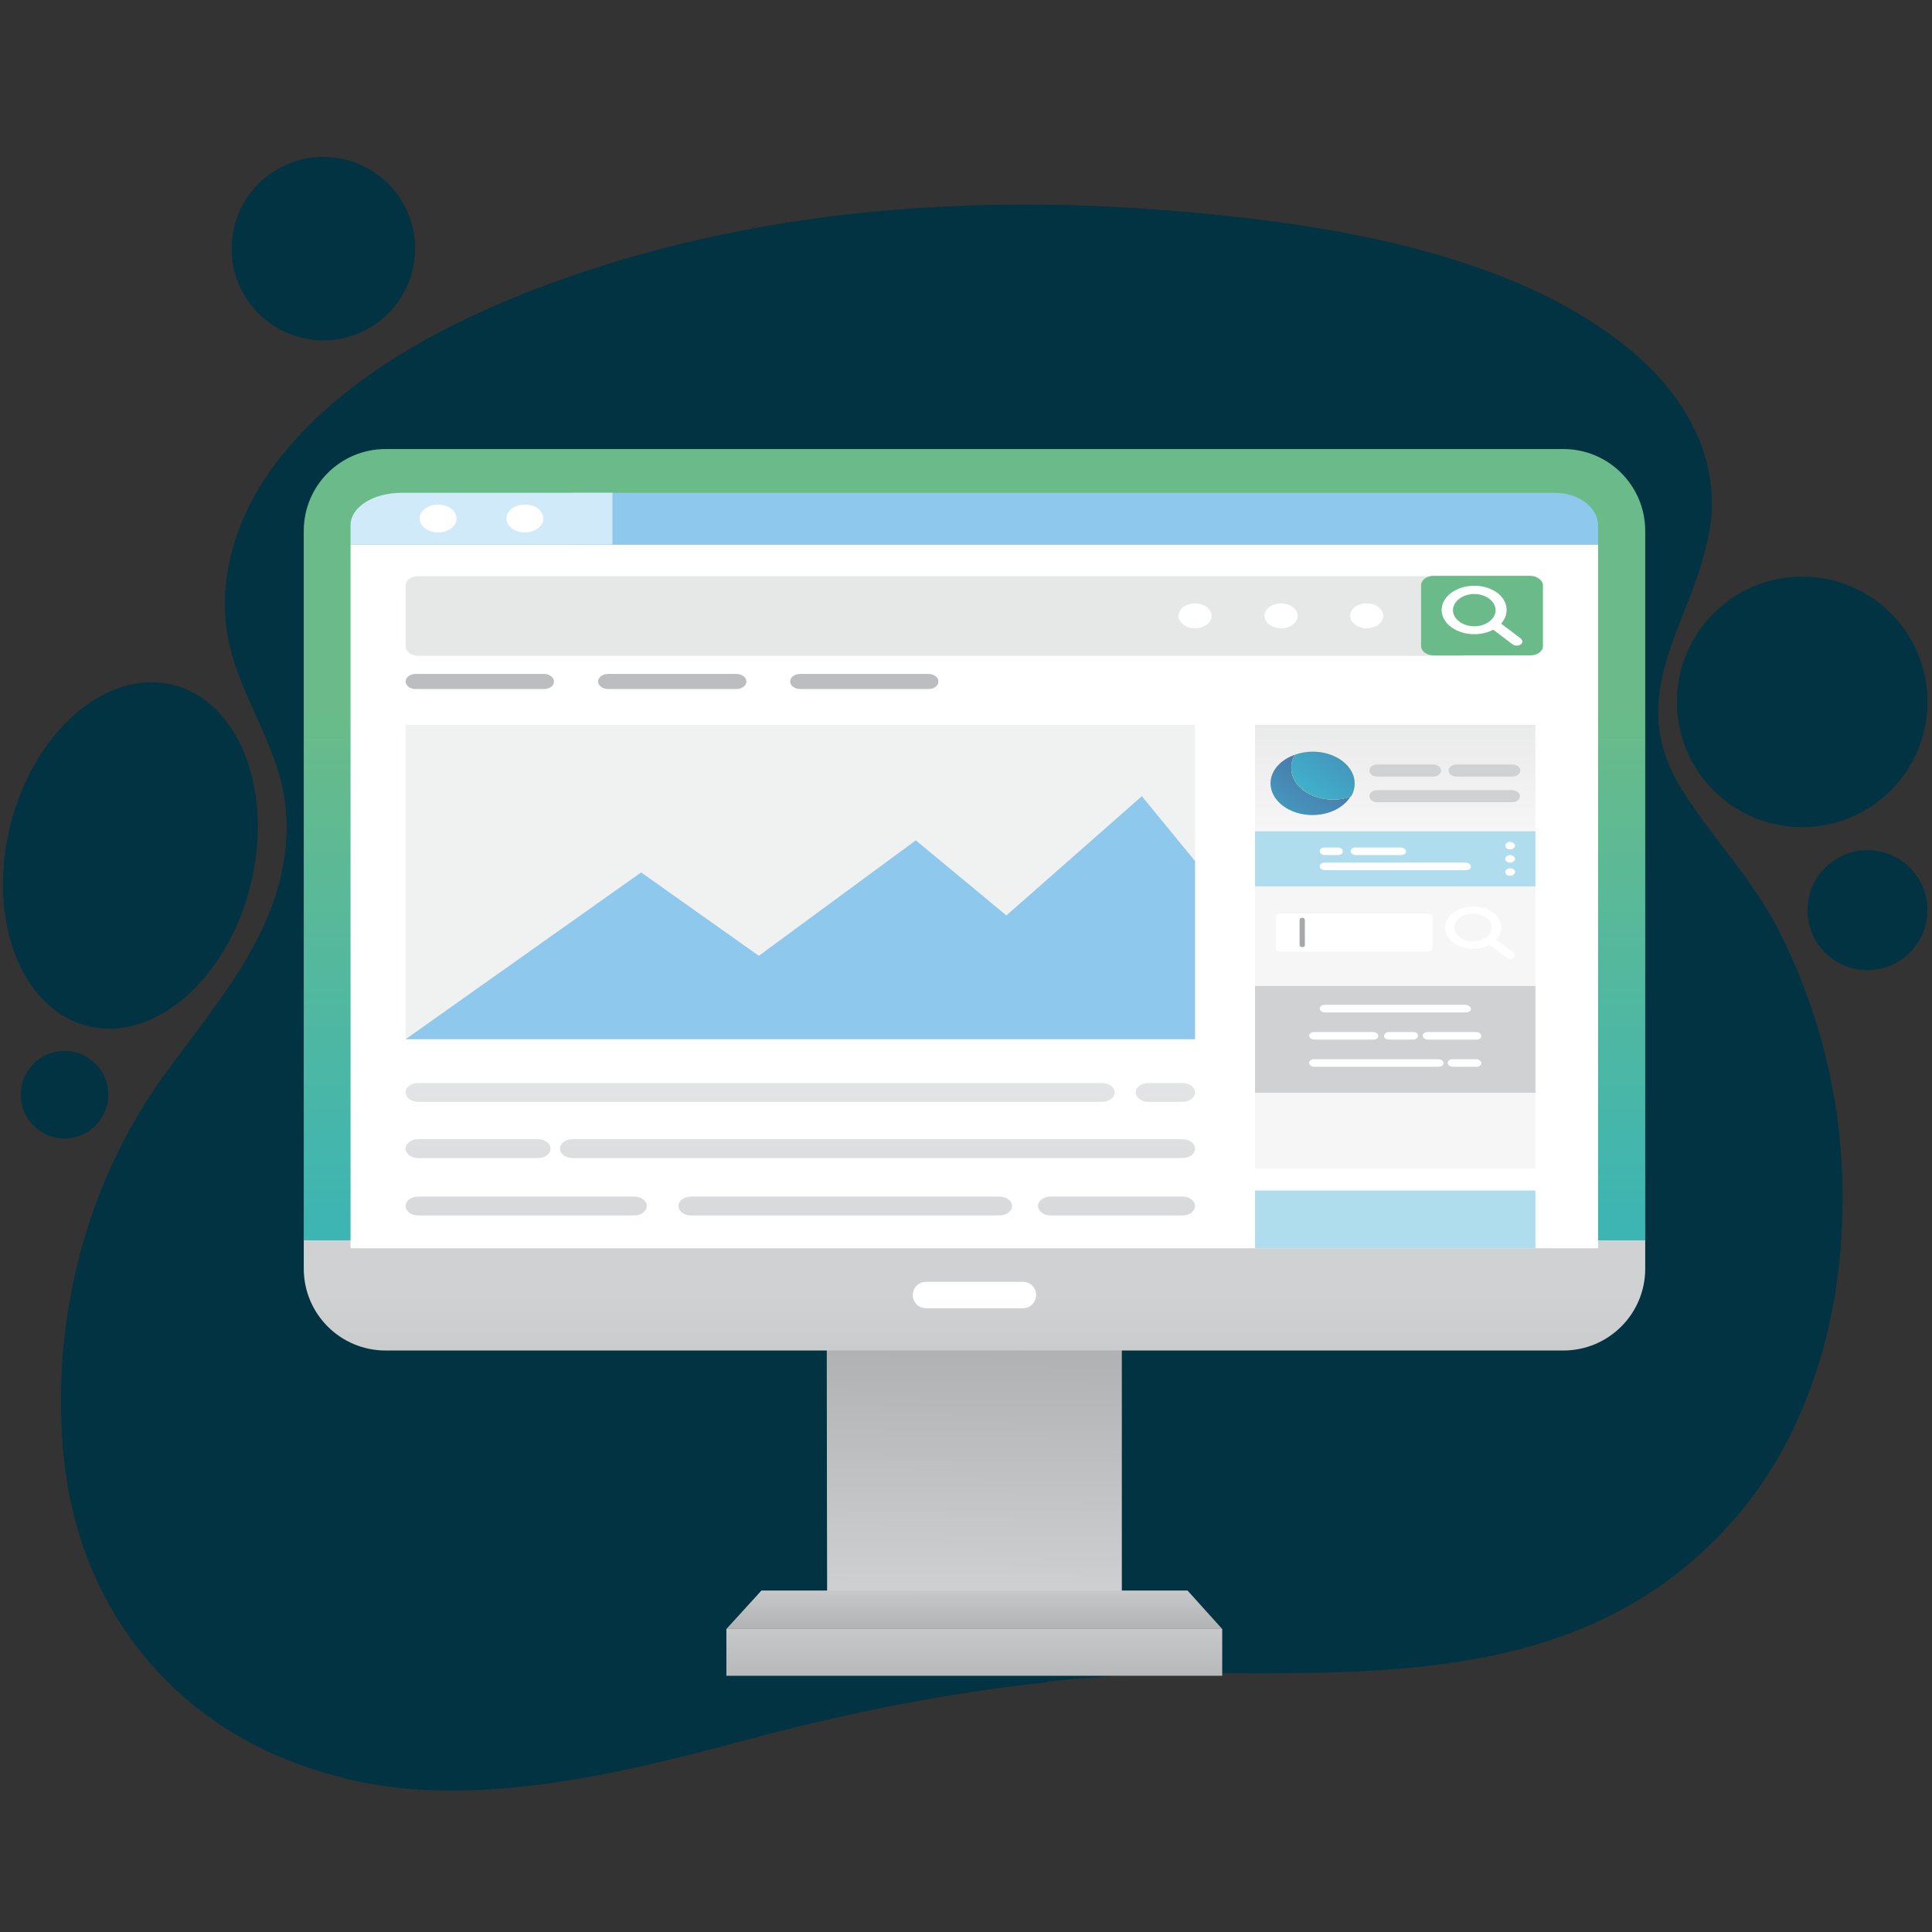
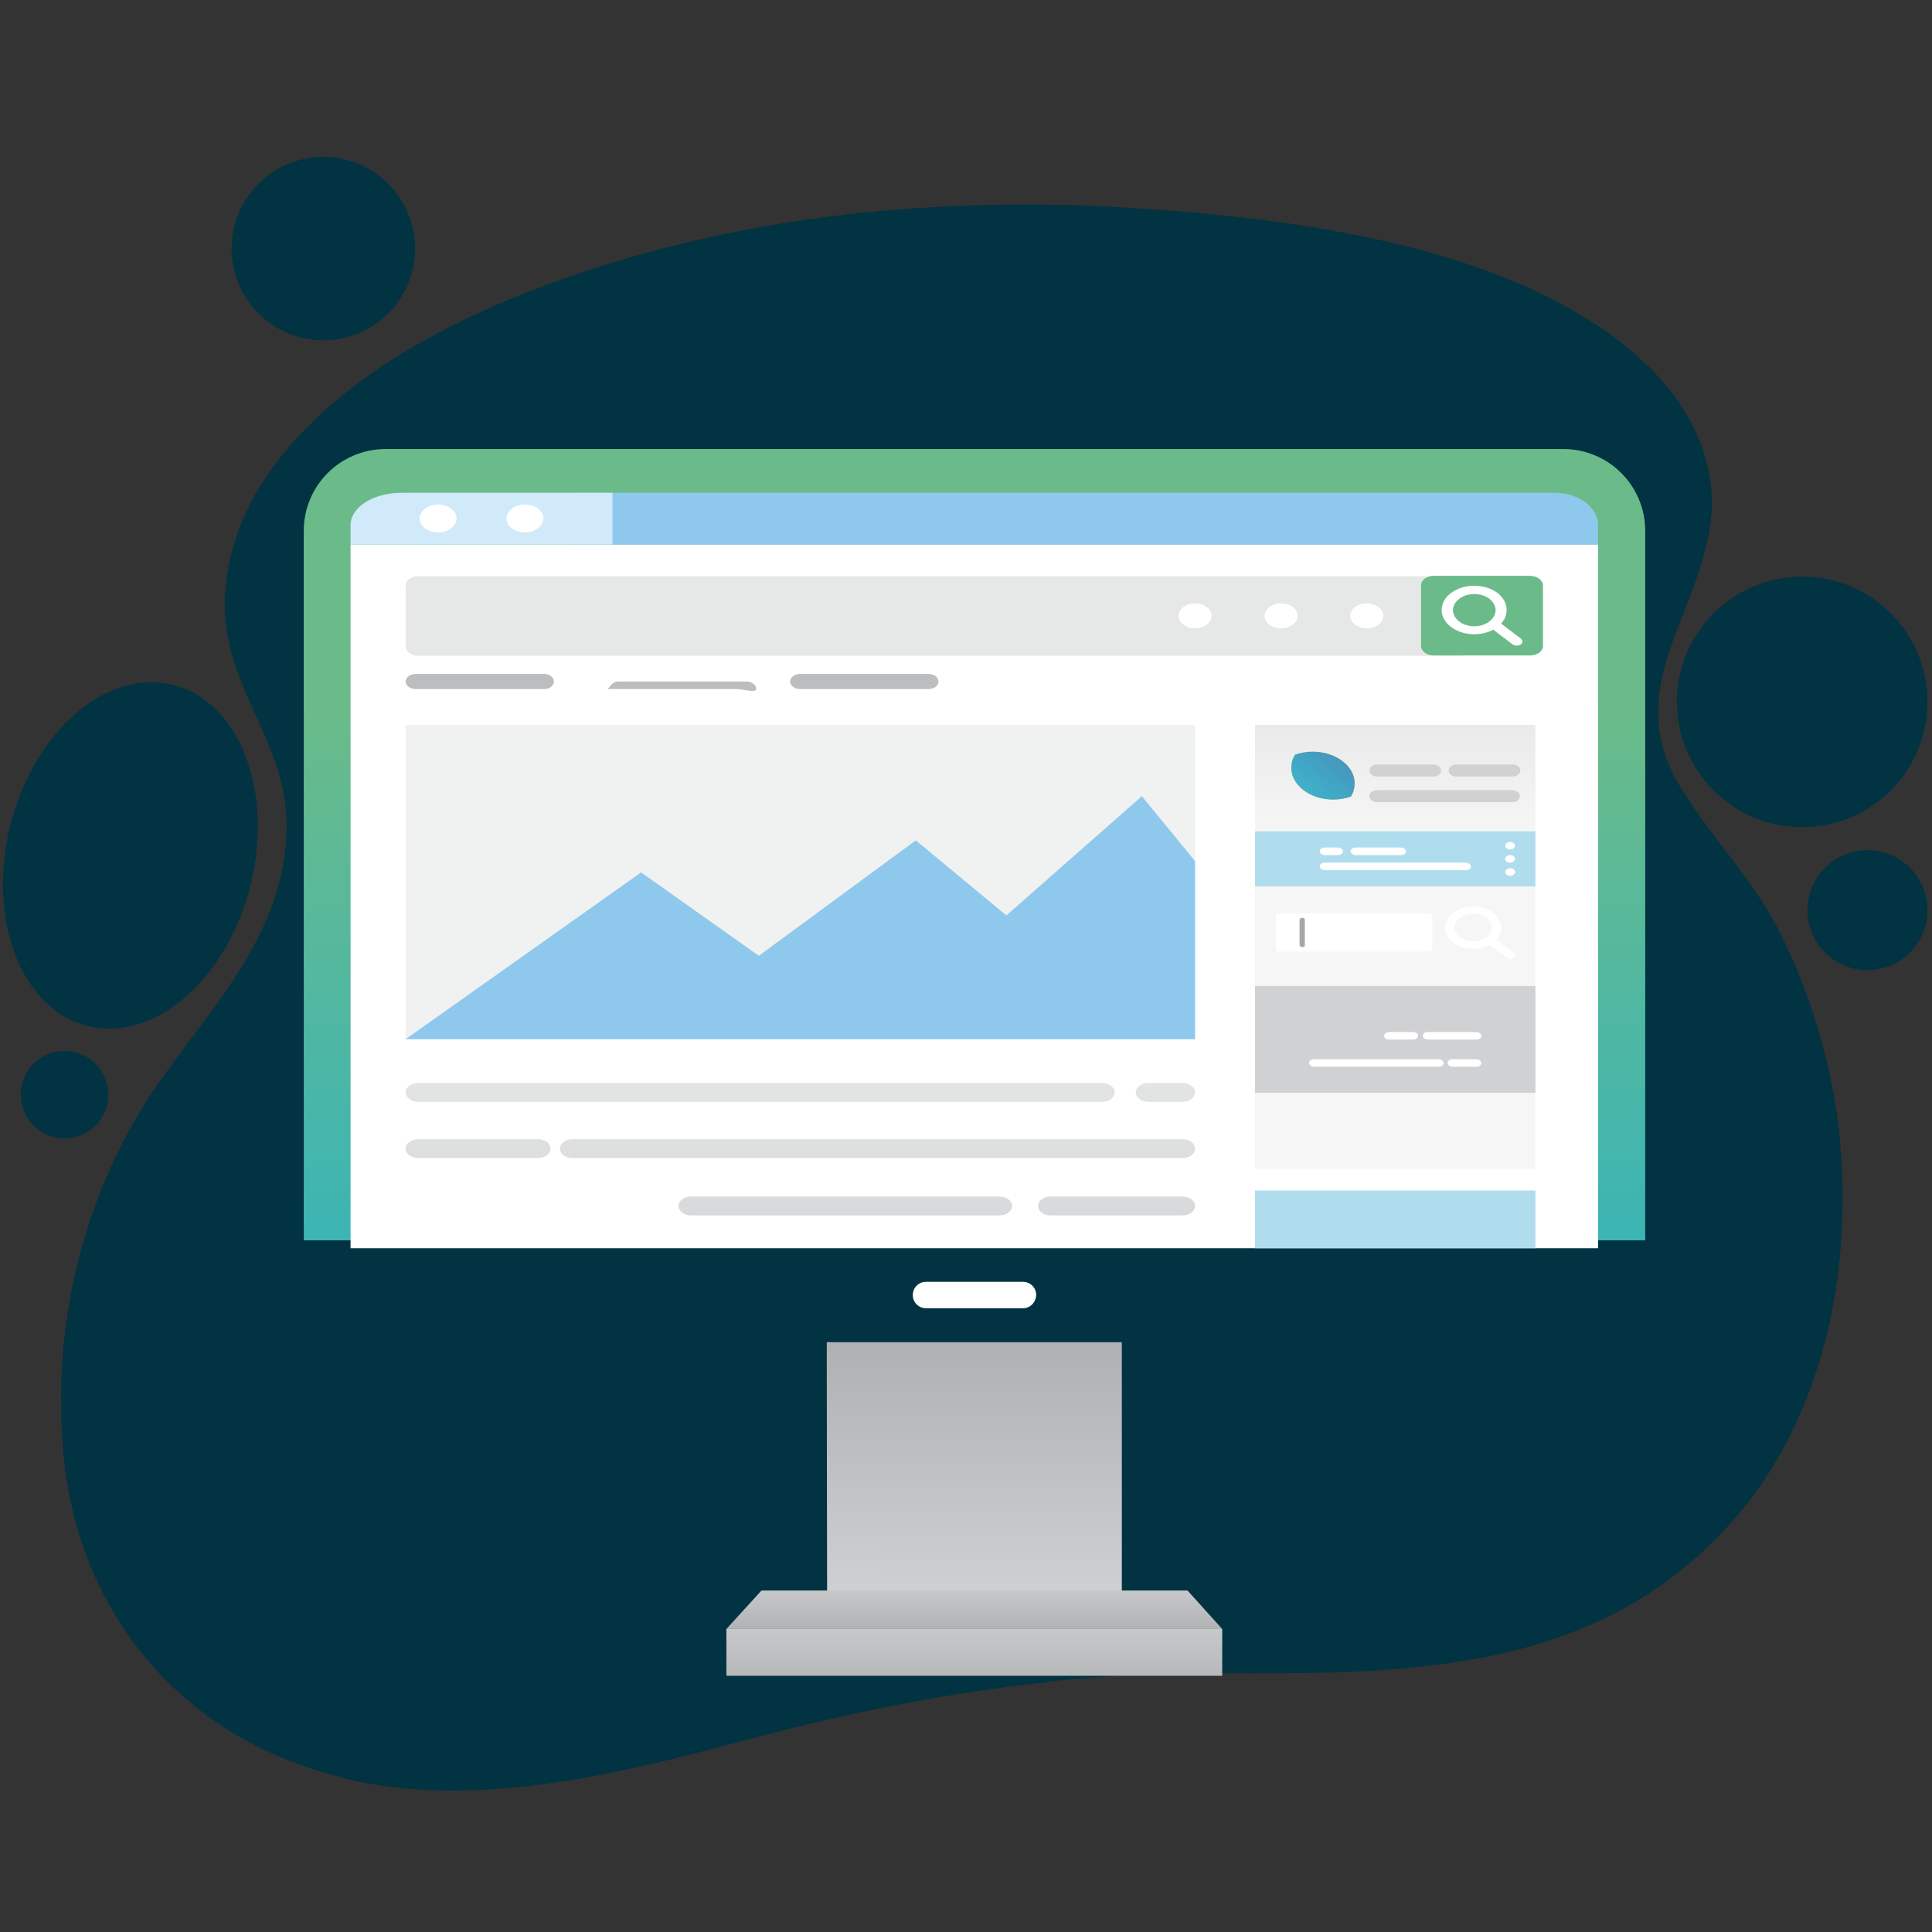
<svg xmlns="http://www.w3.org/2000/svg" version="1.1" id="Custom-plat" x="0px" y="0px" viewBox="0 0 512 512" style="enable-background:new 0 0 512 512;" xml:space="preserve">
  <rect x="0" y="0" width="512" height="512" fill="#333333" stroke="none" />
  <style type="text/css">
	.st0{fill:#013342;}
	.st1{fill:url(#SVGID_1_);}
	.st2{fill:url(#SVGID_2_);}
	.st3{fill:url(#SVGID_3_);}
	.st4{fill:url(#SVGID_4_);}
	.st5{fill:url(#SVGID_5_);}
	.st6{fill:#FFFFFF;}
	.st7{fill:#8FC8ED;}
	.st8{fill:#D0EAFA;}
	.st9{fill:#E6E7E7;}
	.st10{fill:url(#SVGID_6_);}
	.st11{fill:#BBBDBE;}
	.st12{fill:#F0F1F1;}
	.st13{fill:url(#SVGID_7_);}
	.st14{fill:url(#SVGID_8_);}
	.st15{fill:url(#SVGID_9_);}
	.st16{fill:url(#SVGID_10_);}
	.st17{fill:#CFD1D3;}
	.st18{fill:#B0DDEE;}
	.st19{fill:#A6A8AA;}
	.st20{fill:url(#SVGID_11_);}
	.st21{fill:url(#SVGID_12_);}
	.st22{fill:url(#SVGID_13_);}
	.st23{fill:url(#SVGID_14_);}
	.st24{fill:url(#SVGID_15_);}
	.st25{fill:url(#SVGID_16_);}
	.st26{fill:url(#SVGID_17_);}
</style>
  <g>
    <path class="st0" d="M61.7,259.9c1.5-2.3,3-4.6,4.3-7c7.2-12.5,11.5-26.5,9.5-40.7c-2.1-15.2-12.3-28.3-15.1-43.4   c-2.8-15.2,2.1-31,11.1-43.8c17.5-24.8,48.6-40.8,78.2-51.2C197.4,57,250,51.8,301,55.2c44.2,2.9,100.8,10.3,133.7,39.9   c13.7,12.4,21.6,28.9,18.1,46.5c-4.7,24.1-22.7,42.3-7.3,67.3c8.2,13.3,19.1,24.1,26.2,38.3c7.3,14.6,12.3,30.2,14.8,46.3   c5.7,37.8-1.8,80.9-27.9,110.1c-36,40.2-86.4,40.1-136.2,39.8c-42.7-0.2-82.8,6.3-123.6,17.2c-26.6,7.1-53.8,14.1-81.6,13.7   c-56.5-0.9-95-37.7-100.2-87.5c-3.6-34.9,4.8-71,25.5-100.5C48.8,277.5,55.7,268.9,61.7,259.9z" />
    <ellipse transform="matrix(0.243 -0.97 0.97 0.243 -193.757 205.179)" class="st0" cx="34.6" cy="226.7" rx="46.6" ry="32.8" />
    <circle class="st0" cx="477.6" cy="186" r="33.2" />
    <circle class="st0" cx="494.9" cy="241.2" r="15.9" />
    <circle class="st0" cx="17.1" cy="290.1" r="11.6" />
    <ellipse transform="matrix(0.232 -0.973 0.973 0.232 1.71 133.879)" class="st0" cx="85.6" cy="65.9" rx="24.3" ry="24.3" />
    <g>
      <path class="st0" d="M78.6,207.5c-1.7-1.5-3.4-2.9-5.2-4.2c1,2.9,1.7,5.9,2.1,9c1.1,8,0.2,15.9-2,23.6c7-0.7,14-2,20.8-4    C91.4,222.5,85.8,214,78.6,207.5z" />
      <path class="st0" d="M94.3,231.7c1.6-0.5,3.2-1,4.8-1.6c22.2-7.8,41.9-23.5,53.1-44.2c6.6-12.1,10.2-25.5,14.5-38.6    c3.6-10.9,7.6-21.6,12.1-32.1c4.5-10.5,10.1-21.5,20.1-27.1c9.5-5.3,21.1-4.7,31.4-8.1c5.3-1.7,10.2-4.6,14.4-8.3    c-4.6-4.4-8.2-9.9-10.2-15.9c-29,2.6-57.7,8.4-84.7,17.9C120.1,84.2,89,100.2,71.5,125c-9,12.8-13.9,28.6-11.1,43.8    c2.2,12,9.2,22.8,13,34.4c1.8,1.3,3.6,2.7,5.2,4.2C85.8,214,91.4,222.5,94.3,231.7z" />
      <path class="st0" d="M408.5,188c-11.8,28.7-17.9,62-5.6,90.5c6.1,14.1,16.3,26.1,27.9,36.2c7.5,6.5,15.6,12.2,24.3,16.9    c2.8-2.4,5.3-5,7.2-8.2c4.7-7.6,6-17.2,11.8-24c3.2-3.7,7.4-6.1,12-7.8c-2.5-15.4-7.4-30.3-14.4-44.3c-7.1-14.2-18.1-25-26.2-38.3    c-13.4-21.8-1.5-38.5,5-58.3c-10.1,5.5-21.6,8.6-33.1,8.6C416.8,169.2,412.3,178.6,408.5,188z" />
      <path class="st0" d="M434.7,95.1c-4.8-4.3-10-8.1-15.7-11.5c-33.3-20.1-80.2-25.9-118-28.4c-14.7-1-29.5-1.2-44.2-0.7    c-7.4,0.3-14.9,0.7-22.3,1.4c2.1,6,5.7,11.5,10.2,15.9c4.8,4.6,10.6,7.9,17.1,9.3c7.1,1.6,14.5,1,21.8,1.4    c23.6,1.1,46.5,12,62.3,29.5c8,8.8,14.2,19.2,22.7,27.6c11.7,11.5,27.6,18.6,43.9,19.6c1.6,0.1,3.2,0.1,4.8,0.1    c11.5-0.1,23-3.1,33.1-8.6c0.9-2.9,1.8-5.9,2.4-9C456.3,124,448.4,107.5,434.7,95.1z" />
      <path class="st0" d="M429.9,347.2c-16.9,10.8-29.8,27.7-35.6,46.9c-4.4,14.6-4.7,30.3-1,45.1c24.3-4.8,46.8-14.8,65.4-35.6    c14.9-16.6,23.7-37.8,27.5-59.9c-10.8-2.6-21.2-6.8-31-12.2C447.7,337.8,438.2,341.9,429.9,347.2z" />
      <path class="st0" d="M486.5,293.6c-0.1-0.7-0.2-1.4-0.3-2.1c-4.6,1.7-8.8,4.1-12,7.8c-5.9,6.8-7.1,16.4-11.8,24    c-2,3.2-4.5,5.8-7.2,8.2c9.8,5.4,20.3,9.5,31,12.2C488.9,327.1,488.9,309.8,486.5,293.6z" />
      <path class="st0" d="M107.6,419.4c-4.4-0.9-8.7-2.3-12.8-4.2c-7.5-3.5-14.4-8.5-22.5-10.1c-5.5-1.1-11.2-0.6-16.6,0.5    c-10.8,2.1-21.2,6.4-30.4,12.4c11.8,26.2,34.7,45.6,65.4,53c6.9-9.5,11-21,13.7-32.5C105.9,432.3,107.1,425.9,107.6,419.4z" />
      <path class="st0" d="M235.9,408.9c-16.2-6.6-34-8.7-51.4-8c-5.7,0.2-11.4,0.7-16.7,2.7c-6.2,2.3-11.6,6.5-17.4,9.7    c-12.9,7.1-28.4,9.2-42.8,6.2c-0.5,6.5-1.6,12.9-3.1,19.2c-2.7,11.5-6.9,22.9-13.7,32.5c8.3,2,17.2,3.2,26.5,3.3    c27.8,0.4,55-6.6,81.6-13.7c26.3-7,52.2-12.2,78.7-15c-0.7-1.3-1.3-2.5-2.1-3.8C266.6,426.8,252.1,415.5,235.9,408.9z" />
      <path class="st0" d="M72.4,405.1c8.1,1.6,15,6.6,22.5,10.1c4.1,1.9,8.4,3.3,12.8,4.2c0.9-11.9-0.2-23.8-4.8-34.7    c-4.9-11.4-13.4-21-22.7-29.2c-5.4-4.8-11.4-9.4-14.5-15.9c-6-12.4,0-27.2,7.1-39c10.6-17.8,24.1-35.7,23.7-56.4    c-0.1-4.2-0.8-8.4-2-12.5c-6.8,2-13.7,3.3-20.8,4c-1.8,5.9-4.4,11.7-7.5,17.2c-1.4,2.4-2.8,4.7-4.3,7c-6,9-12.9,17.6-19.1,26.5    C21.8,315.8,13.4,352,17,386.9c1.2,11.1,4,21.6,8.3,31.2c9.2-6,19.6-10.3,30.4-12.4C61.2,404.6,66.9,404,72.4,405.1z" />
    </g>
  </g>
  <g>
    <g>
      <g>
        <g>
          <g>
            <g>
              <linearGradient id="SVGID_1_" gradientUnits="userSpaceOnUse" x1="257.962" y1="424.679" x2="258.822" y2="314.607">
                <stop offset="0" style="stop-color:#CFD1D3" />
                <stop offset="1" style="stop-color:#9C9D9E" />
              </linearGradient>
              <path class="st1" d="M219.1,355.7c0,21.9,0.1,69.2,0.1,69.2h78.1c0,0,0-47.5,0-69.2H219.1z" />
            </g>
          </g>
          <g>
            <linearGradient id="SVGID_2_" gradientUnits="userSpaceOnUse" x1="258.23" y1="498.833" x2="258.23" y2="342.786">
              <stop offset="0" style="stop-color:#9C9D9E" />
              <stop offset="1" style="stop-color:#CFD1D3" />
            </linearGradient>
-             <path class="st2" d="M80.5,328.7v7.5c0,12,9.7,21.7,21.7,21.7h312.1c12,0,21.7-9.7,21.7-21.7v-7.5H80.5z" />
          </g>
          <g>
            <linearGradient id="SVGID_3_" gradientUnits="userSpaceOnUse" x1="258.23" y1="417.188" x2="258.23" y2="442.073">
              <stop offset="0" style="stop-color:#CFD1D3" />
              <stop offset="1" style="stop-color:#9C9D9E" />
            </linearGradient>
            <polygon class="st3" points="314.7,421.5 201.8,421.5 192.5,431.7 323.9,431.7      " />
            <linearGradient id="SVGID_4_" gradientUnits="userSpaceOnUse" x1="258.23" y1="424.101" x2="258.23" y2="466.527">
              <stop offset="0" style="stop-color:#CFD1D3" />
              <stop offset="1" style="stop-color:#9C9D9E" />
            </linearGradient>
            <rect x="192.5" y="431.7" class="st4" width="131.4" height="12.4" />
          </g>
        </g>
        <linearGradient id="SVGID_5_" gradientUnits="userSpaceOnUse" x1="258.23" y1="187.478" x2="258.23" y2="325.981">
          <stop offset="0" style="stop-color:#6ABB89" />
          <stop offset="1" style="stop-color:#3DB5B3" />
        </linearGradient>
        <path class="st5" d="M414.3,119h-56.8H102.2c-12,0-21.7,9.7-21.7,21.7v188h277H436v-188C436,128.7,426.3,119,414.3,119z" />
      </g>
      <g>
        <path class="st6" d="M271.1,346.7h-25.7c-1.9,0-3.5-1.5-3.5-3.5c0-1.9,1.5-3.5,3.5-3.5h25.7c1.9,0,3.5,1.5,3.5,3.5     C274.5,345.2,273,346.7,271.1,346.7z" />
      </g>
    </g>
    <g>
      <g>
        <g>
          <g>
            <polygon class="st6" points="258.1,144.3 162.3,144.3 92.9,144.3 92.9,330.8 423.5,330.8 423.5,144.3      " />
          </g>
          <path class="st7" d="M423.5,139.2c0-4.7-5.1-8.6-11.4-8.6H151.5l0,13.7h272V139.2z" />
        </g>
        <path class="st8" d="M106.4,130.6c-7.5,0-13.5,3.8-13.5,8.6v5.1h69.4l0-13.7H106.4z" />
        <g>
          <path class="st6" d="M116.1,133.7c-2.7,0-4.9,1.7-4.9,3.7s2.2,3.7,4.9,3.7c2.7,0,4.9-1.7,4.9-3.7S118.8,133.7,116.1,133.7z" />
          <path class="st6" d="M139.1,133.7c-2.7,0-4.9,1.7-4.9,3.7s2.2,3.7,4.9,3.7c2.7,0,4.9-1.7,4.9-3.7S141.9,133.7,139.1,133.7z" />
        </g>
      </g>
    </g>
    <g>
      <g>
        <path class="st9" d="M107.5,155.2v16.1c0,1.4,1.5,2.5,3.4,2.5h276.8v-21.1H110.9C109,152.6,107.5,153.8,107.5,155.2z" />
        <linearGradient id="SVGID_6_" gradientUnits="userSpaceOnUse" x1="411.551" y1="144.366" x2="464.506" y2="91.411">
          <stop offset="0" style="stop-color:#6ABB89" />
          <stop offset="1" style="stop-color:#3DB5B3" />
        </linearGradient>
        <path class="st10" d="M405.5,152.6H380c-1.9,0-3.4,1.1-3.4,2.5v16.1c0,1.4,1.5,2.5,3.4,2.5h25.5c1.9,0,3.4-1.1,3.4-2.5v-16.1     C408.9,153.8,407.3,152.6,405.5,152.6z" />
        <g>
          <g>
            <path class="st6" d="M396.8,166.2c-3.4,2.5-8.8,2.5-12.2,0c-3.4-2.5-3.4-6.6,0-9.1c3.4-2.5,8.8-2.5,12.2,0       C400.1,159.6,400.1,163.7,396.8,166.2z M386.7,158.7c-2.2,1.7-2.2,4.3,0,6c2.2,1.7,5.8,1.7,8,0c2.2-1.7,2.2-4.3,0-6       C392.5,157,388.9,157,386.7,158.7z" />
          </g>
          <g>
            <path class="st6" d="M403,170.8c-0.6,0.4-1.5,0.4-2.1,0l-5.8-4.4c-0.6-0.4-0.6-1.1,0-1.6c0.6-0.4,1.5-0.4,2.1,0l5.8,4.4       C403.6,169.7,403.6,170.4,403,170.8z" />
          </g>
        </g>
      </g>
      <g>
        <path class="st6" d="M366.6,163.2c0,1.8-2,3.3-4.4,3.3c-2.4,0-4.4-1.5-4.4-3.3s2-3.3,4.4-3.3     C364.6,159.9,366.6,161.4,366.6,163.2z" />
        <path class="st6" d="M343.9,163.2c0,1.8-2,3.3-4.4,3.3c-2.4,0-4.4-1.5-4.4-3.3s2-3.3,4.4-3.3     C341.9,159.9,343.9,161.4,343.9,163.2z" />
        <path class="st6" d="M321.1,163.2c0,1.8-2,3.3-4.4,3.3c-2.4,0-4.4-1.5-4.4-3.3s2-3.3,4.4-3.3     C319.1,159.9,321.1,161.4,321.1,163.2z" />
      </g>
      <g>
        <g>
          <path class="st11" d="M144.2,182.6h-34.1c-1.4,0-2.6-0.9-2.6-2s1.2-2,2.6-2h34.1c1.4,0,2.6,0.9,2.6,2S145.7,182.6,144.2,182.6z" />
        </g>
        <g>
-           <path class="st11" d="M195.2,182.6h-34.1c-1.4,0-2.6-0.9-2.6-2s1.2-2,2.6-2h34.1c1.4,0,2.6,0.9,2.6,2S196.6,182.6,195.2,182.6z" />
+           <path class="st11" d="M195.2,182.6h-34.1s1.2-2,2.6-2h34.1c1.4,0,2.6,0.9,2.6,2S196.6,182.6,195.2,182.6z" />
        </g>
        <g>
          <path class="st11" d="M246.1,182.6H212c-1.4,0-2.6-0.9-2.6-2s1.2-2,2.6-2h34.1c1.4,0,2.6,0.9,2.6,2S247.6,182.6,246.1,182.6z" />
        </g>
      </g>
    </g>
    <g>
      <g>
        <rect x="107.5" y="192.1" class="st12" width="209.2" height="83.3" />
        <polygon class="st7" points="316.7,228.2 302.6,211 266.7,242.6 242.7,222.7 201.1,253.3 169.9,231.2 107.5,275.4 316.7,275.4         " />
        <g>
          <linearGradient id="SVGID_7_" gradientUnits="userSpaceOnUse" x1="2237.491" y1="185.053" x2="2237.491" y2="220.014" gradientTransform="matrix(-1 0 0 1 2607.274 0)">
            <stop offset="0" style="stop-color:#E6E7E7" />
            <stop offset="1" style="stop-color:#F7F6F6" />
          </linearGradient>
          <polygon class="st13" points="332.6,309.7 406.9,309.7 406.9,192.1 332.6,192.1     " />
          <g>
            <g>
              <linearGradient id="SVGID_8_" gradientUnits="userSpaceOnUse" x1="923.479" y1="175.002" x2="887.192" y2="231.958" gradientTransform="matrix(1 0 0 1 -554.847 0)">
                <stop offset="0" style="stop-color:#582D80" />
                <stop offset="0.141" style="stop-color:#54438C" />
                <stop offset="0.732" style="stop-color:#4499BE" />
                <stop offset="1" style="stop-color:#3EBBD1" />
              </linearGradient>
-               <path class="st14" d="M353.3,211.9c-6.2,0-11.1-3.8-11.1-8.4l0,0c0-1.3,0.4-2.5,1-3.5c-3.8,1.3-6.5,4.2-6.5,7.6        c0,4.6,5,8.4,11.1,8.4l0,0c4.5,0,8.3-2,10.1-4.9C356.6,211.6,355,211.9,353.3,211.9L353.3,211.9z" />
              <linearGradient id="SVGID_9_" gradientUnits="userSpaceOnUse" x1="905.43" y1="204.87" x2="905.43" y2="289.357" gradientTransform="matrix(1 0 0 1 -554.847 0)">
                <stop offset="0" style="stop-color:#FFDD39" />
                <stop offset="9.859567e-02" style="stop-color:#FBC33E" />
                <stop offset="0.286" style="stop-color:#F39548" />
                <stop offset="0.399" style="stop-color:#F07F4F" />
                <stop offset="0.652" style="stop-color:#E9515D" />
                <stop offset="1" style="stop-color:#E7357F" />
              </linearGradient>
              <path class="st15" d="M347.9,199.2L347.9,199.2c-1.7,0-3.3,0.3-4.7,0.8c-0.7,1.1-1,2.3-1,3.5l0,0c0,4.6,5,8.4,11.1,8.4h0        c1.7,0,3.3-0.3,4.7-0.8c0.7-1.1,1-2.3,1-3.5C359,203,354,199.2,347.9,199.2z" />
              <linearGradient id="SVGID_10_" gradientUnits="userSpaceOnUse" x1="937.465" y1="165.869" x2="898.418" y2="214.238" gradientTransform="matrix(1 0 0 1 -554.847 0)">
                <stop offset="0" style="stop-color:#582D80" />
                <stop offset="0.141" style="stop-color:#54438C" />
                <stop offset="0.732" style="stop-color:#4499BE" />
                <stop offset="1" style="stop-color:#3EBBD1" />
              </linearGradient>
              <path class="st16" d="M347.9,199.2L347.9,199.2c-1.7,0-3.3,0.3-4.7,0.8c-0.7,1.1-1,2.3-1,3.5l0,0c0,4.6,5,8.4,11.1,8.4h0        c1.7,0,3.3-0.3,4.7-0.8c0.7-1.1,1-2.3,1-3.5C359,203,354,199.2,347.9,199.2z" />
            </g>
            <g>
              <g>
                <path class="st17" d="M379.8,205.8H365c-1.2,0-2.1-0.7-2.1-1.6s0.9-1.6,2.1-1.6h14.8c1.2,0,2.1,0.7,2.1,1.6         S381,205.8,379.8,205.8z" />
              </g>
              <g>
                <path class="st17" d="M400.7,205.8H386c-1.2,0-2.1-0.7-2.1-1.6s0.9-1.6,2.1-1.6h14.8c1.2,0,2.1,0.7,2.1,1.6         S401.9,205.8,400.7,205.8z" />
              </g>
              <g>
                <path class="st17" d="M400.7,212.6H365c-1.2,0-2.1-0.7-2.1-1.6c0-0.9,0.9-1.6,2.1-1.6h35.7c1.2,0,2.1,0.7,2.1,1.6         C402.8,211.9,401.9,212.6,400.7,212.6z" />
              </g>
            </g>
          </g>
          <rect x="332.6" y="220.3" class="st18" width="74.3" height="14.6" />
          <g>
            <g>
              <g>
                <g>
                  <path class="st6" d="M395.7,249.8c-2.9,2.2-7.7,2.2-10.6,0c-2.9-2.2-2.9-5.7,0-7.9c2.9-2.2,7.7-2.2,10.6,0          C398.6,244.1,398.6,247.6,395.7,249.8z M386.9,243.2c-1.9,1.4-1.9,3.8,0,5.2c1.9,1.4,5,1.4,7,0c1.9-1.4,1.9-3.8,0-5.2          C391.9,241.8,388.8,241.8,386.9,243.2z" />
                </g>
                <g>
                  <path class="st6" d="M401.1,253.8c-0.5,0.4-1.3,0.4-1.8,0l-5.1-3.8c-0.5-0.4-0.5-1,0-1.4c0.5-0.4,1.3-0.4,1.8,0l5.1,3.8          C401.6,252.8,401.6,253.4,401.1,253.8z" />
                </g>
              </g>
              <path class="st6" d="M378.6,252.2h-39.5c-0.6,0-1-0.5-1-1v-8.1c0-0.6,0.5-1,1-1h39.5c0.6,0,1,0.5,1,1v8.1        C379.6,251.8,379.2,252.2,378.6,252.2z" />
            </g>
            <g>
              <path class="st19" d="M345.1,251c-0.4,0-0.7-0.3-0.7-0.6v-6.6c0-0.3,0.3-0.6,0.7-0.6s0.7,0.3,0.7,0.6v6.6        C345.9,250.8,345.5,251,345.1,251z" />
            </g>
            <g>
              <rect x="332.6" y="261.3" class="st17" width="74.3" height="28.3" />
              <g>
-                 <path class="st6" d="M388.5,268.3h-37.4c-0.6,0-1.1-0.3-1.3-0.7c-0.3-0.7,0.4-1.3,1.2-1.3h37.4c0.6,0,1.1,0.3,1.3,0.7         C390.1,267.7,389.4,268.3,388.5,268.3z" />
-                 <path class="st6" d="M364,275.5h-15.7c-0.6,0-1.1-0.3-1.3-0.7c-0.3-0.7,0.4-1.3,1.2-1.3h15.7c0.6,0,1.1,0.3,1.3,0.7         C365.5,274.9,364.8,275.5,364,275.5z" />
                <path class="st6" d="M391.3,275.5h-12.9c-0.6,0-1.1-0.3-1.3-0.7c-0.3-0.7,0.4-1.3,1.2-1.3h12.9c0.6,0,1.1,0.3,1.3,0.7         C392.8,274.9,392.2,275.5,391.3,275.5z" />
                <path class="st6" d="M374.5,275.5h-6.3c-0.7,0-1.3-0.3-1.4-0.8c-0.1-0.6,0.5-1.2,1.3-1.2h6.3c0.7,0,1.3,0.3,1.4,0.8         C375.9,274.9,375.3,275.5,374.5,275.5z" />
                <path class="st6" d="M381.3,282.7h-33c-0.6,0-1.1-0.3-1.3-0.7c-0.3-0.7,0.4-1.3,1.2-1.3h33c0.6,0,1.1,0.3,1.3,0.7         C382.8,282,382.2,282.7,381.3,282.7z" />
                <path class="st6" d="M391.3,282.7H385c-0.6,0-1.1-0.3-1.3-0.7c-0.3-0.7,0.4-1.3,1.2-1.3h6.3c0.6,0,1.1,0.3,1.3,0.7         C392.8,282,392.2,282.7,391.3,282.7z" />
              </g>
            </g>
          </g>
          <g>
            <path class="st6" d="M354.6,226.6h-3.5c-0.6,0-1.1-0.3-1.3-0.7c-0.3-0.7,0.4-1.3,1.2-1.3h3.5c0.6,0,1.1,0.3,1.3,0.7       C356.1,226,355.5,226.6,354.6,226.6z" />
            <path class="st6" d="M371.3,226.6h-12c-0.6,0-1.1-0.3-1.3-0.7c-0.3-0.7,0.4-1.3,1.2-1.3h12c0.6,0,1.1,0.3,1.3,0.7       C372.9,226,372.2,226.6,371.3,226.6z" />
            <path class="st6" d="M388.5,230.6h-37.4c-0.6,0-1.1-0.3-1.3-0.7c-0.3-0.7,0.4-1.3,1.2-1.3h37.4c0.6,0,1.1,0.3,1.3,0.7       C390.1,230,389.4,230.6,388.5,230.6z" />
            <g>
              <path class="st6" d="M401.5,224.1c0,0.5-0.6,1-1.3,1c-0.7,0-1.3-0.4-1.3-1c0-0.5,0.6-1,1.3-1        C400.9,223.2,401.5,223.6,401.5,224.1z" />
              <path class="st6" d="M401.5,227.6c0,0.5-0.6,1-1.3,1c-0.7,0-1.3-0.4-1.3-1c0-0.5,0.6-1,1.3-1        C400.9,226.6,401.5,227.1,401.5,227.6z" />
              <path class="st6" d="M401.5,231.1c0,0.5-0.6,1-1.3,1c-0.7,0-1.3-0.4-1.3-1c0-0.5,0.6-1,1.3-1        C400.9,230.1,401.5,230.5,401.5,231.1z" />
            </g>
          </g>
        </g>
        <rect x="332.6" y="315.5" class="st18" width="74.3" height="15.3" />
      </g>
      <g>
        <g>
          <g>
            <g>
              <linearGradient id="SVGID_11_" gradientUnits="userSpaceOnUse" x1="201.501" y1="277.021" x2="201.501" y2="414.483">
                <stop offset="0" style="stop-color:#E6E7E7" />
                <stop offset="0.525" style="stop-color:#CFD1D3" />
              </linearGradient>
              <path class="st20" d="M110.8,292c-1.8,0-3.3-1.1-3.3-2.5c0-1.4,1.5-2.5,3.3-2.5l181.3,0c1.8,0,3.3,1.1,3.3,2.5        c0,1.4-1.5,2.5-3.3,2.5L110.8,292z" />
            </g>
            <g>
              <linearGradient id="SVGID_12_" gradientUnits="userSpaceOnUse" x1="308.859" y1="277.021" x2="308.859" y2="414.483">
                <stop offset="0" style="stop-color:#E6E7E7" />
                <stop offset="0.525" style="stop-color:#CFD1D3" />
              </linearGradient>
              <path class="st21" d="M304.3,292c-1.8,0-3.3-1.1-3.3-2.5c0-1.4,1.5-2.5,3.3-2.5l9.1,0c1.8,0,3.3,1.1,3.3,2.5        c0,1.4-1.5,2.5-3.3,2.5L304.3,292z" />
            </g>
          </g>
          <g>
            <g>
              <linearGradient id="SVGID_13_" gradientUnits="userSpaceOnUse" x1="126.722" y1="277.021" x2="126.722" y2="414.484">
                <stop offset="0" style="stop-color:#E6E7E7" />
                <stop offset="0.525" style="stop-color:#CFD1D3" />
              </linearGradient>
              <path class="st22" d="M110.8,306.9c-1.8,0-3.3-1.1-3.3-2.5s1.5-2.5,3.3-2.5l31.8,0c1.8,0,3.3,1.1,3.3,2.5        c0,1.4-1.5,2.5-3.3,2.5L110.8,306.9z" />
            </g>
            <g>
              <linearGradient id="SVGID_14_" gradientUnits="userSpaceOnUse" x1="232.564" y1="277.021" x2="232.564" y2="414.482">
                <stop offset="0" style="stop-color:#E6E7E7" />
                <stop offset="0.525" style="stop-color:#CFD1D3" />
              </linearGradient>
              <path class="st23" d="M151.7,306.9c-1.8,0-3.3-1.1-3.3-2.5s1.5-2.5,3.3-2.5l161.7,0c1.8,0,3.3,1.1,3.3,2.5        c0,1.4-1.5,2.5-3.3,2.5L151.7,306.9z" />
            </g>
          </g>
          <g>
            <g>
              <linearGradient id="SVGID_15_" gradientUnits="userSpaceOnUse" x1="139.48" y1="277.021" x2="139.48" y2="414.483">
                <stop offset="0" style="stop-color:#E6E7E7" />
                <stop offset="0.525" style="stop-color:#CFD1D3" />
              </linearGradient>
-               <path class="st24" d="M110.8,322.1c-1.8,0-3.3-1.1-3.3-2.5s1.5-2.5,3.3-2.5l57.3,0c1.8,0,3.3,1.1,3.3,2.5s-1.5,2.5-3.3,2.5        L110.8,322.1z" />
            </g>
            <g>
              <linearGradient id="SVGID_16_" gradientUnits="userSpaceOnUse" x1="223.941" y1="277.021" x2="223.941" y2="414.483">
                <stop offset="0" style="stop-color:#E6E7E7" />
                <stop offset="0.525" style="stop-color:#CFD1D3" />
              </linearGradient>
              <path class="st25" d="M183.1,322.1c-1.8,0-3.3-1.1-3.3-2.5s1.5-2.5,3.3-2.5l81.8,0c1.8,0,3.3,1.1,3.3,2.5s-1.5,2.5-3.3,2.5        L183.1,322.1z" />
            </g>
            <g>
              <linearGradient id="SVGID_17_" gradientUnits="userSpaceOnUse" x1="295.904" y1="277.021" x2="295.904" y2="414.483">
                <stop offset="0" style="stop-color:#E6E7E7" />
                <stop offset="0.525" style="stop-color:#CFD1D3" />
              </linearGradient>
              <path class="st26" d="M278.4,322.1c-1.8,0-3.3-1.1-3.3-2.5c0-1.4,1.5-2.5,3.3-2.5l35,0c1.8,0,3.3,1.1,3.3,2.5        c0,1.4-1.5,2.5-3.3,2.5L278.4,322.1z" />
            </g>
          </g>
        </g>
      </g>
    </g>
  </g>
</svg>